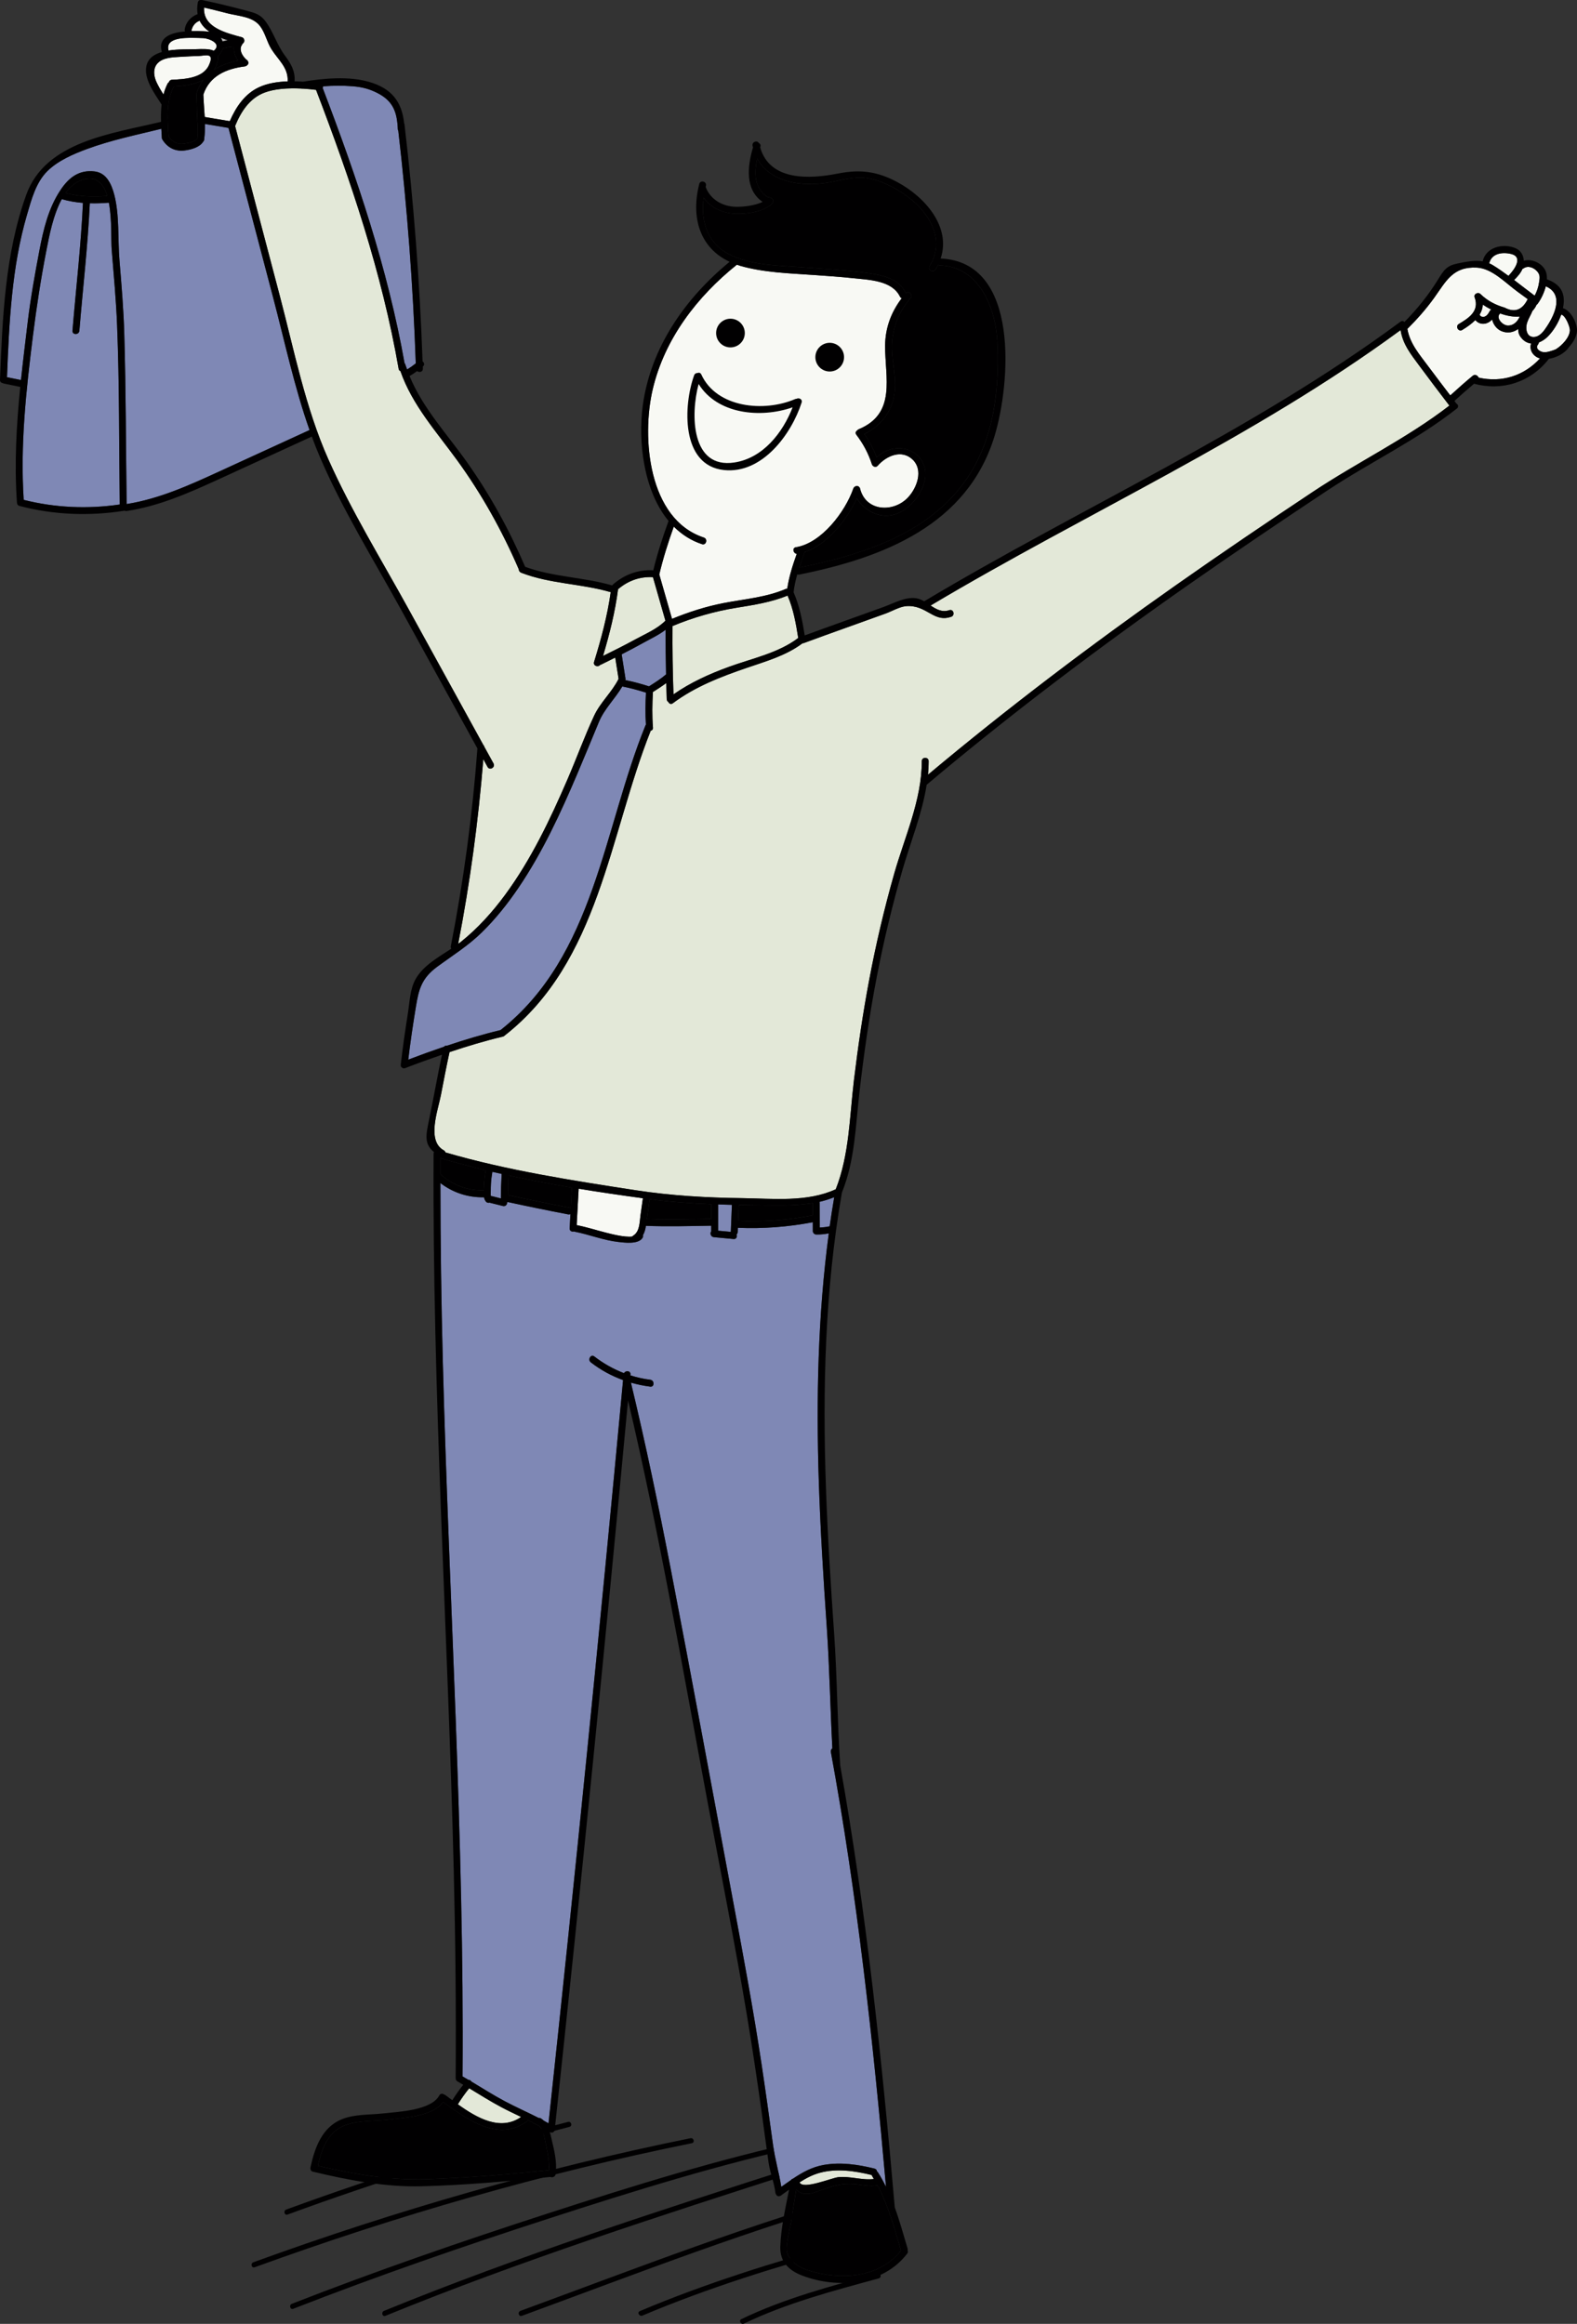
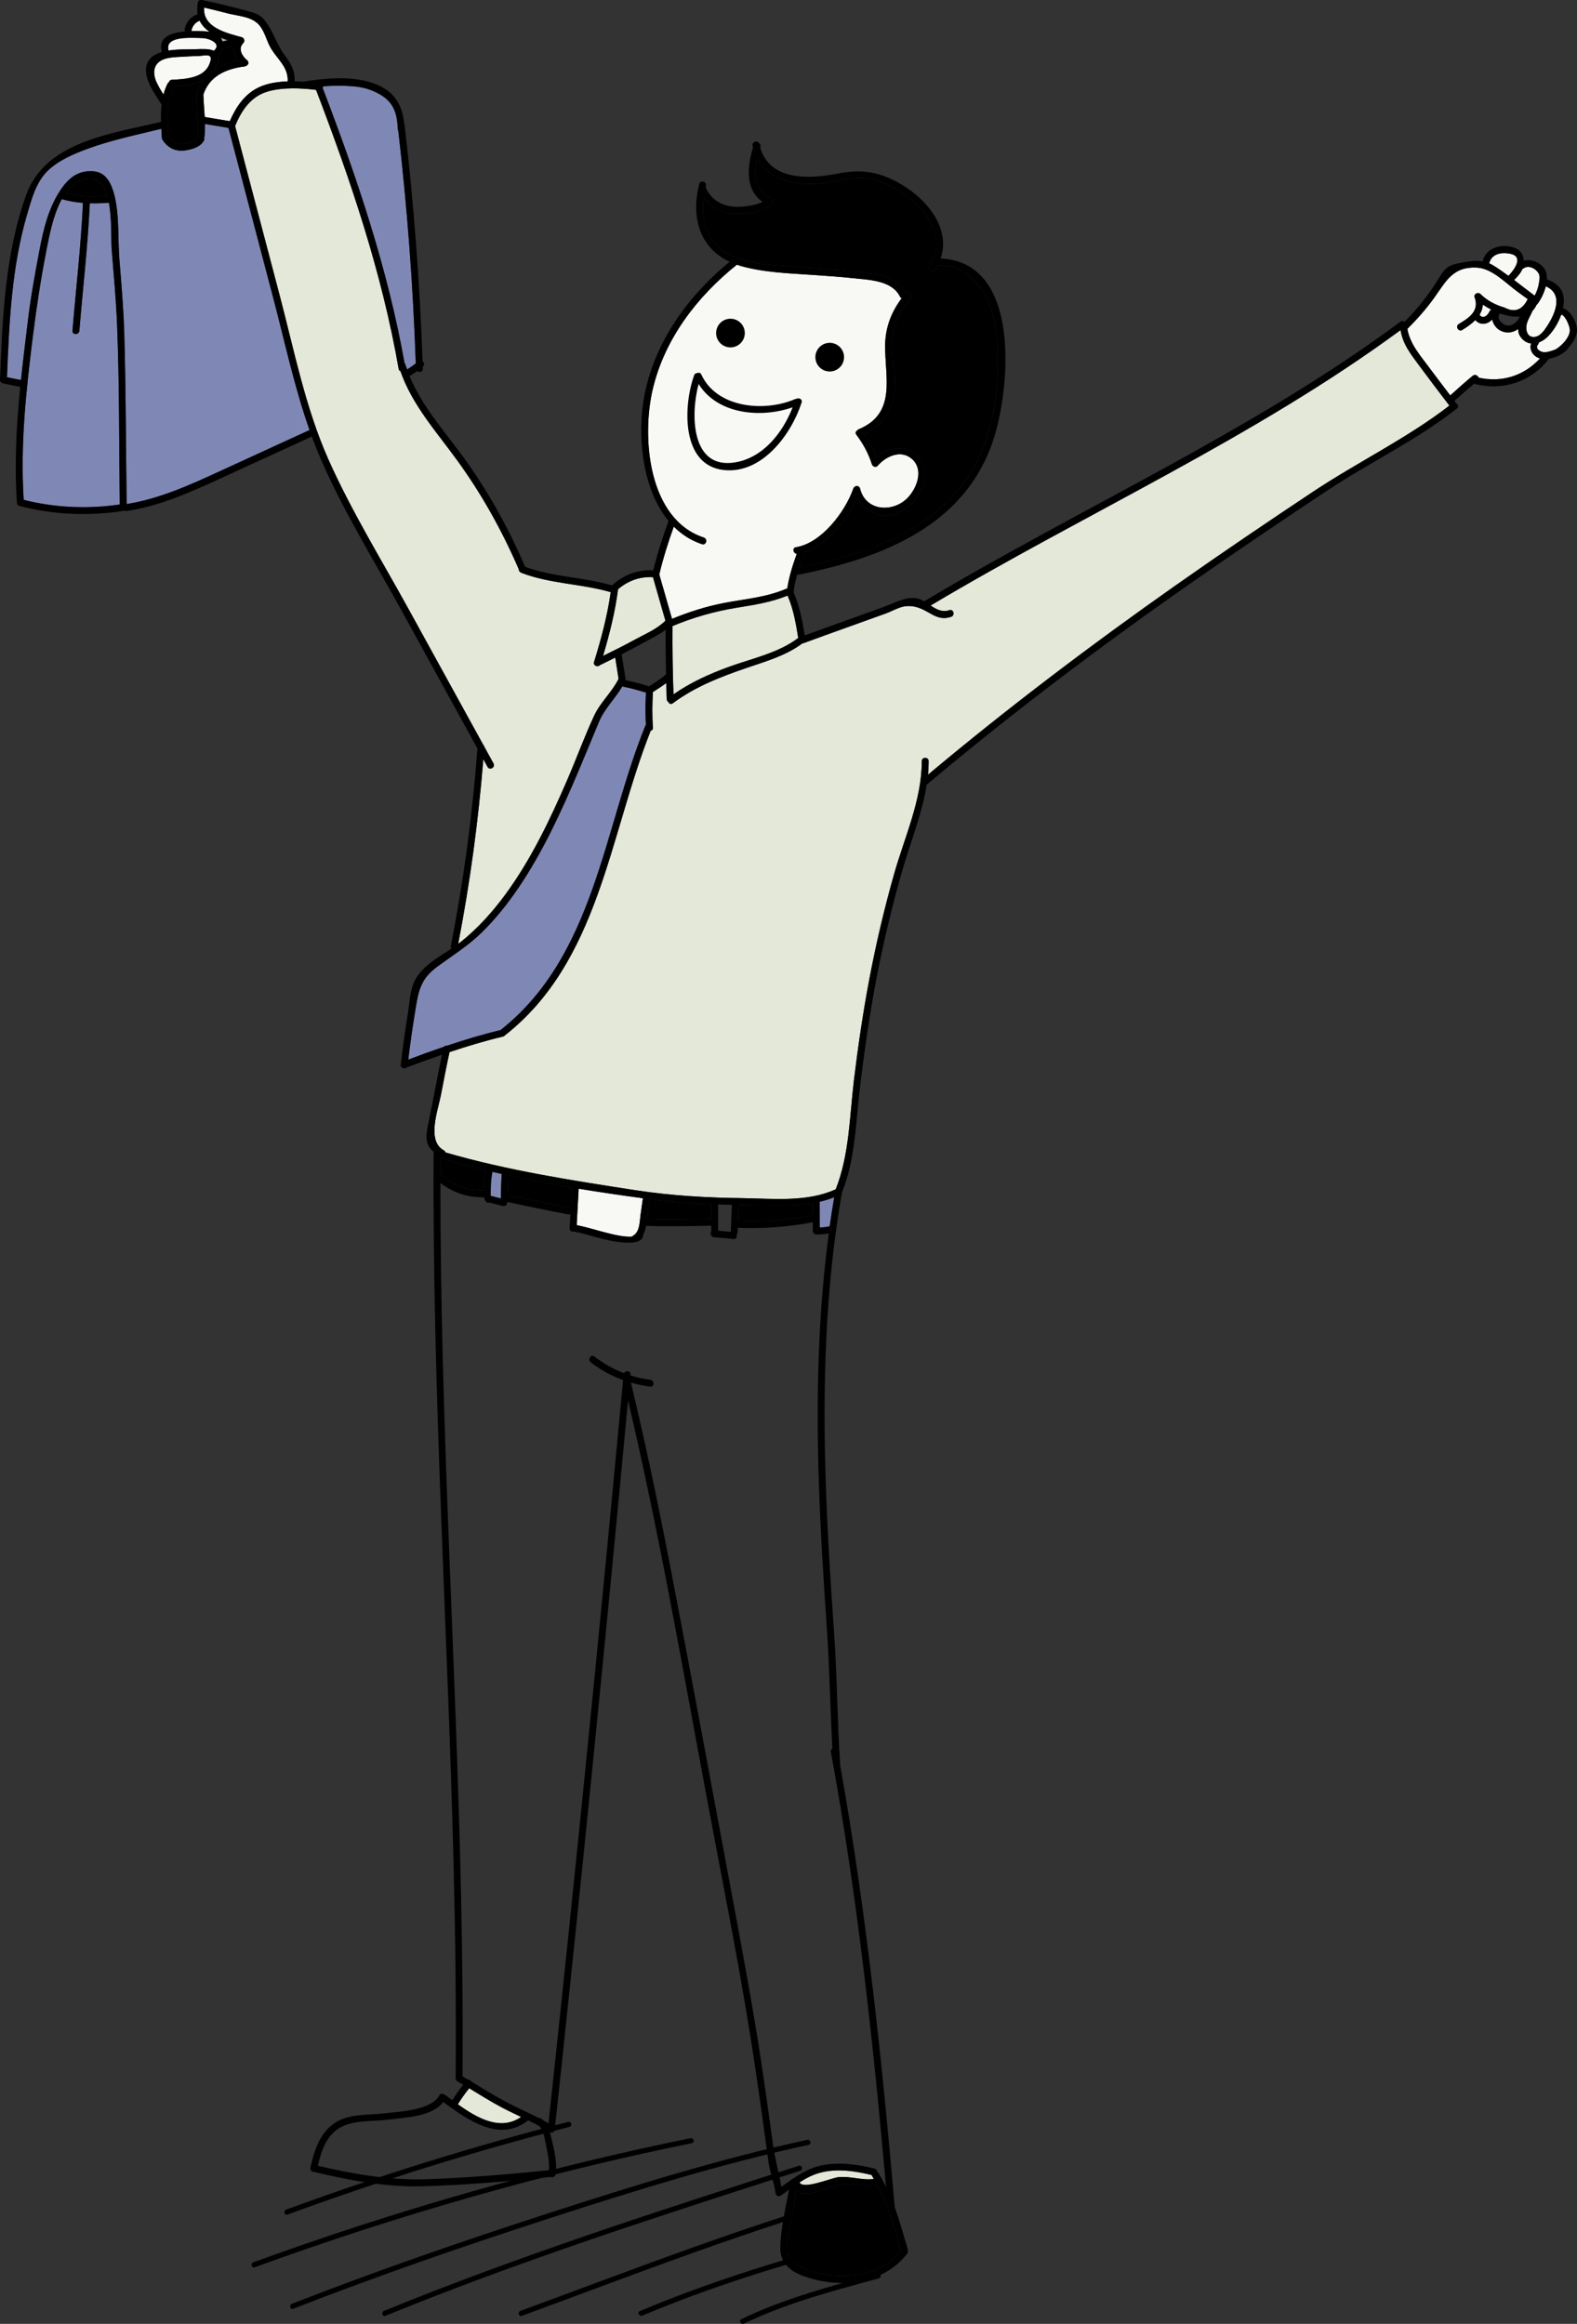
<svg xmlns="http://www.w3.org/2000/svg" version="1.1" x="0px" y="0px" width="202.245px" height="297.933px" viewBox="0 0 202.245 297.933" enable-background="new 0 0 202.245 297.933" xml:space="preserve">
  <rect x="0" y="0" width="202.245" height="297.933" fill="#333333" stroke="none" />
  <g id="background">
</g>
  <g id="character">
    <g>
      <g>
        <path fill="#010001" d="M32.661,290.674c18.244-6.633,37.037-12.056,56.068-15.907c0.418-0.085,0.24-0.723-0.176-0.639     c-19.031,3.853-37.824,9.274-56.068,15.907C32.087,290.18,32.259,290.819,32.661,290.674L32.661,290.674z" />
        <path fill="#010001" d="M37.604,295.998c10.788-4.213,21.751-7.999,32.769-11.569c10.971-3.555,22.049-7.011,33.33-9.45     c0.416-0.091,0.239-0.729-0.177-0.639c-11.281,2.439-22.358,5.896-33.329,9.451c-11.018,3.569-21.98,7.355-32.77,11.568     C37.034,295.513,37.206,296.153,37.604,295.998L37.604,295.998z" />
        <path fill="#010001" d="M49.421,296.903c17.358-7.089,35.367-12.872,53.211-18.606c0.404-0.131,0.231-0.77-0.176-0.639     c-17.844,5.734-35.853,11.518-53.211,18.606C48.855,296.424,49.026,297.064,49.421,296.903L49.421,296.903z" />
        <path fill="#010001" d="M66.921,296.903c14.938-5.485,29.879-11.341,45.238-15.562c0.41-0.112,0.236-0.752-0.176-0.639     c-15.359,4.222-30.301,10.076-45.239,15.562C66.347,296.41,66.519,297.051,66.921,296.903L66.921,296.903z" />
        <path fill="#010001" d="M82.388,296.87c8.379-3.545,17.152-6.256,25.913-8.673c0.41-0.113,0.236-0.752-0.176-0.639     c-8.818,2.434-17.639,5.172-26.071,8.739C81.663,296.464,82,297.034,82.388,296.87L82.388,296.87z" />
        <path fill="#010001" d="M95.411,297.896c5.444-2.629,11.481-4.214,17.296-5.799c0.411-0.112,0.236-0.751-0.176-0.639     c-5.875,1.602-11.952,3.209-17.454,5.865C94.693,297.51,95.029,298.081,95.411,297.896L95.411,297.896z" />
        <path fill="#010001" d="M36.878,283.917c11.858-4.346,23.92-8.099,36.153-11.241c0.413-0.105,0.237-0.744-0.176-0.639     c-12.233,3.143-24.296,6.896-36.154,11.241C36.305,283.424,36.476,284.063,36.878,283.917L36.878,283.917z" />
      </g>
      <g>
        <g>
          <circle fill="#231F20" cx="93.679" cy="42.7" r="1.839" />
          <circle fill="#231F20" cx="106.407" cy="45.79" r="1.839" />
          <path fill="#231F20" d="M102.148,51.125c-0.053,0-0.114,0.01-0.186,0.035c-3.981,1.713-10.065,1.131-12.024-3.151      c-0.106-0.229-0.31-0.265-0.486-0.194c-0.176,0-0.354,0.088-0.433,0.301c-1.377,3.805-1.757,11.574,3.85,12.148      c4.892,0.504,8.635-4.6,9.941-8.662C102.943,51.179,102.458,50.949,102.148,51.125z M94.185,59.293      c-5.553,0.848-5.65-6.137-4.591-10.066c2.384,3.867,7.911,4.441,12.061,2.994C100.374,55.496,97.831,58.736,94.185,59.293z" />
        </g>
        <path fill="#010001" d="M8.409,24.753c0.654-0.919,1.475-1.589,2.535-1.802c1.553-0.317,2.365,0.698,2.807,2.172     C11.977,25.266,10.132,25.203,8.409,24.753z" />
        <path fill="#7F88B5" d="M15.015,41.688c0.309,7.654,0.246,15.336,0.344,22.99c-4.105,0.602-8.299,0.424-12.316-0.591     c-0.459-7.081,0.3-13.985,1.174-21.005c0.469-3.726,1.033-7.398,1.758-11.08c0.344-1.766,0.847-4.459,1.951-6.473     c0.883,0.257,1.791,0.416,2.71,0.486c-0.247,5.474-0.892,10.922-1.343,16.387c-0.043,0.564,0.84,0.564,0.884,0     c0.45-5.447,1.086-10.877,1.342-16.343c0.821,0.026,1.642,0,2.446-0.071c0.406,2.137,0.264,4.795,0.361,6.014     C14.581,35.232,14.891,38.455,15.015,41.688z" />
        <path fill="#010001" d="M25.194,12.145c0.025,0.91,0.062,1.819,0.088,2.72c0.026,0.909,0.177,1.951,0.044,2.853     c-0.185,0.467-1.359,0.644-1.757,0.697c-0.83,0.114-1.492-0.221-1.942-0.928c-0.124-2.119-0.37-4.388,0.627-6.321     c0.009-0.026,0.009-0.044,0.018-0.071c1.263-0.07,2.685-0.238,3.796-0.838c-0.326,0.449-0.608,0.971-0.812,1.571     c-0.018,0.035-0.026,0.062-0.036,0.097c-0.008,0.01-0.008,0.01-0.008,0.018c-0.01,0.027-0.01,0.045-0.01,0.071     c0,0.018-0.008,0.026-0.008,0.044V12.145z" />
        <path fill="#F8F9F4" d="M24.54,3.986c0.106-0.617,0.478-1.111,1.068-1.332c0.274,0.582,0.716,1.041,1.264,1.421     c-0.266-0.036-0.53-0.054-0.787-0.071C25.697,3.986,25.142,3.969,24.54,3.986z" />
        <path fill="#F8F9F4" d="M20.108,10.608c-0.504-1.06-0.574-2.375,0.785-2.966c0.787-0.336,1.811-0.318,2.649-0.381     c0.618-0.043,1.245-0.061,1.862-0.078c0.937-0.027,2.154-0.521,1.396,1.165c-0.769,1.704-3.179,1.801-4.75,1.88     c-0.221,0.01-0.353,0.15-0.397,0.318c-0.062,0.035-0.123,0.088-0.158,0.168c-0.238,0.459-0.406,0.936-0.53,1.412     C20.655,11.633,20.355,11.129,20.108,10.608z" />
        <path fill="#F8F9F4" d="M21.618,6.477c-0.477-1.668,2.128-1.625,3.107-1.625c0.451,0.01,0.91,0.01,1.359,0.035     c0.742,0.045,2.438,0.716,1.334,1.625c-0.564-0.273-1.466-0.229-2.322-0.203C24.231,6.344,22.863,6.282,21.618,6.477z" />
        <path fill="#B2B1B1" d="M28.531,5.32c-0.018-0.07-0.035-0.142-0.071-0.203c-0.043-0.105-0.096-0.194-0.149-0.283     c0.292,0.124,0.592,0.23,0.909,0.336C28.981,5.205,28.761,5.258,28.531,5.32z" />
        <path fill="#010001" d="M27.94,7.209c0.299-0.273,0.512-0.609,0.608-0.979c0.485-0.159,0.972-0.238,1.466-0.247     c-0.08,0.609,0.141,1.254,0.521,1.792c-1.148,0.212-2.199,0.583-3.091,1.183c0.106-0.176,0.212-0.353,0.3-0.564     C27.931,7.881,27.983,7.501,27.94,7.209z" />
        <path fill="#F8F9F4" d="M26.174,0.967c1.033,0.238,2.058,0.504,3.081,0.76c1.413,0.361,3.179,0.397,4.098,1.625     c0.662,0.865,0.873,2.021,1.457,2.948c0.865,1.378,2.18,2.357,2.083,4.132c-1.315,0.045-2.596,0.248-3.673,0.751     c-1.828,0.848-2.949,2.524-3.734,4.317c-0.027,0-0.045,0.018-0.071,0.026c-1.05-0.186-2.11-0.335-3.161-0.53     c-0.053-0.971-0.141-1.941-0.176-2.869c0.795-2.41,2.957-3.319,5.324-3.611c0.088-0.018,0.149-0.043,0.211-0.088     c0.203-0.115,0.318-0.361,0.186-0.564c-0.035-0.098-0.097-0.178-0.203-0.213c-0.45-0.414-0.909-1.111-0.662-1.73     c0.053-0.053,0.08-0.114,0.098-0.193c0.053-0.071,0.097-0.15,0.176-0.213c0.248-0.229,0.115-0.662-0.193-0.741     C28.92,4.207,26.007,3.492,26.174,0.967z" />
        <path fill="#7F88B5" d="M35.03,38.164c1.482,5.625,2.719,11.461,4.67,16.979c-0.018,0.009-0.026,0.009-0.045,0.009     c-3.813,1.749-7.619,3.497-11.434,5.245c-3.875,1.783-7.742,3.549-11.98,4.229c-0.098-7.24-0.098-14.497-0.301-21.729     c-0.088-3.17-0.353-6.33-0.617-9.482c-0.23-2.719,0.018-5.836-0.672-8.476c-0.361-1.351-0.997-2.772-2.498-2.958     c-2.057-0.247-3.363,0.821-4.424,2.428c-1.527,2.313-2.162,5.016-2.675,7.699c-0.573,3.011-1.112,6.004-1.483,9.041     c-0.309,2.534-0.617,5.059-0.883,7.576c-0.601-0.124-1.191-0.248-1.793-0.363c0.283-6.992,0.592-14.072,2.57-20.836     c0.574-1.951,1.139-4.158,2.64-5.615c1.359-1.324,3.293-2.154,5.032-2.799c3.09-1.139,6.357-1.818,9.553-2.596     c0.019,0.379,0.036,0.75,0.062,1.13c0,0,0,0,0,0.009c0,0.07,0.009,0.141,0.062,0.212c0.627,1.06,1.66,1.589,2.878,1.421     c0.777-0.097,1.898-0.379,2.357-1.111c0.062-0.054,0.106-0.124,0.124-0.23c0.026-0.07,0.036-0.141,0.026-0.203     c0.08-0.6,0.098-1.218,0.088-1.845c1.008,0.177,2.014,0.317,3.012,0.503C31.216,23.649,33.122,30.906,35.03,38.164z" />
        <path fill="#7F88B5" d="M51.884,46.552c-2.162-12.122-6.109-23.794-10.497-35.263c0.035-0.071,0.053-0.15,0.053-0.221     c1.263-0.098,2.543-0.106,3.788-0.01c1.183,0.098,2.102,0.327,3.152,0.857c2.074,1.041,2.542,2.498,2.639,4.652     c0,0.08,0.027,0.15,0.062,0.212c1.148,9.906,1.898,19.848,2.242,29.808c-0.354,0.282-0.724,0.547-1.112,0.776     c-0.07-0.212-0.167-0.424-0.229-0.636C51.955,46.658,51.92,46.596,51.884,46.552z" />
        <path fill="#010001" d="M62.064,152.21c0,0.124-0.009,0.265-0.018,0.406c-2.093,0.035-4.009-0.671-5.562-2.083v-2.129     c0.053,0.062,0.114,0.115,0.212,0.142c1.836,0.538,3.708,1.024,5.598,1.475C62.171,150.744,62.082,151.478,62.064,152.21z" />
        <path fill="#7F88B5" d="M62.974,153.322c-0.018,0-0.026,0.009-0.035,0c-0.018-0.212,0-0.6,0-0.662c0-0.3,0.009-0.6,0.026-0.9     c0.026-0.512,0.097-1.023,0.177-1.527c0.397,0.098,0.795,0.177,1.191,0.265c-0.062,1.051-0.088,2.093-0.097,3.144     C63.812,153.534,63.389,153.429,62.974,153.322z" />
        <path fill="#E3E8D8" d="M58.718,269.779c0.441-0.716,0.928-1.404,1.457-2.049c1.369,0.821,2.72,1.678,4.133,2.428     c0.83,0.441,1.677,0.839,2.524,1.245C64.165,273.258,61.173,271.536,58.718,269.779z" />
-         <path fill="#010001" d="M70.09,275.359c0.221,0.962,0.371,1.897,0.317,2.869c-5.191,0.538-10.4,0.971-15.618,1.156     c-4.724,0.168-9.429-0.645-14.021-1.722c0.424-1.836,1.051-3.823,2.754-4.838c1.793-1.077,4.354-0.821,6.357-1.086     c2.102-0.274,5.554-0.371,6.967-2.252c3.116,2.287,7.24,5.263,10.877,2.349c0.486,0.238,0.972,0.485,1.457,0.742     C69.799,273.249,69.913,274.582,70.09,275.359z" />
        <path fill="#010001" d="M73.109,154.841c-2.666-0.503-5.323-1.05-7.981-1.633c0.018-0.839,0.035-1.678,0.08-2.517     c2.692,0.583,5.412,1.104,8.131,1.562c-0.053,0.874-0.097,1.749-0.141,2.623C73.163,154.868,73.146,154.85,73.109,154.841z" />
        <path fill="#E3E8D8" d="M33.908,11.88c1.315-0.513,3.081-0.608,4.724-0.53c0.062,0.018,0.133,0.027,0.203,0.018     c0.6,0.027,1.174,0.089,1.695,0.15c4.459,11.637,8.458,23.469,10.595,35.768c0.026,0.158,0.114,0.247,0.229,0.291     c1.51,4.344,4.6,7.752,7.275,11.434c3.16,4.354,5.774,9.05,7.902,13.977c0,0.15,0.07,0.291,0.203,0.38     c0.008,0.009,0.026,0.009,0.035,0.018c0.018,0.009,0.035,0.026,0.053,0.035s0.026,0.009,0.044,0.018     c0.009,0,0.009,0.009,0.019,0.009c3.699,1.422,7.654,1.369,11.434,2.473c-0.434,3.063-1.219,5.986-2.137,8.953     c-0.15,0.484,0.529,0.723,0.785,0.361c0.035-0.009,0.08-0.009,0.115-0.026c0.609-0.3,1.219-0.601,1.818-0.909     c0.142,0.909,0.291,1.827,0.433,2.736c-0.865,1.723-2.339,3.002-3.134,4.715c-1.245,2.676-2.261,5.482-3.436,8.193     c-2.215,5.13-4.652,10.242-7.973,14.763c-1.642,2.233-3.514,4.309-5.686,6.048c-0.105,0.088-0.229,0.168-0.344,0.256     c1.518-7.831,2.586-15.725,3.223-23.671c0.186,0.327,0.361,0.653,0.547,0.989c0.273,0.494,1.033,0.053,0.76-0.45     c-0.397-0.716-0.795-1.439-1.184-2.155c-0.018-0.096-0.062-0.167-0.123-0.221c-3.197-5.809-6.393-11.609-9.589-17.42     c-3.479-6.32-7.337-12.572-10.277-19.176c-2.958-6.641-4.388-13.977-6.233-20.979c-1.916-7.258-3.822-14.515-5.738-21.772     c0.008-0.009,0.008-0.009,0.008-0.009C30.897,14.334,32.001,12.604,33.908,11.88z" />
        <path fill="#F8F9F4" d="M77.657,158.02c-1.236-0.317-2.446-0.706-3.7-0.953c0.089-1.554,0.168-3.117,0.257-4.671     c2.754,0.459,5.509,0.856,8.236,1.228c-0.105,0.724-0.211,1.457-0.309,2.181c-0.123,0.874-0.079,2.066-0.918,2.596     c-0.053,0.035-0.098,0.079-0.133,0.124C80.093,158.673,78.159,158.144,77.657,158.02z" />
        <path fill="#7F88B5" d="M82.839,88.799c-0.07,1.369-0.088,2.738,0,4.105c-0.018,0.027-0.043,0.045-0.053,0.08     c-5.421,13.314-6.524,29.561-18.594,39.078c-2.322,0.556-4.617,1.244-6.878,2.004c-0.142-0.018-0.282,0.018-0.38,0.133     c-1.536,0.521-3.063,1.076-4.573,1.65c0.265-2.251,0.601-4.494,0.972-6.728c0.37-2.286,0.723-3.69,2.736-5.183     c1.978-1.448,3.965-2.676,5.73-4.406c1.757-1.721,3.302-3.664,4.68-5.694c3.099-4.565,5.42-9.606,7.574-14.665     c0.937-2.199,1.837-4.415,2.756-6.622c0.706-1.677,2.065-2.967,3.002-4.547c0.008,0,0.008,0,0.018,0.009     C80.853,88.217,81.851,88.481,82.839,88.799z" />
        <path fill="#E3E8D8" d="M77.339,84.094c0.838-2.816,1.545-5.615,1.925-8.556c1.289-1.095,2.799-1.634,4.476-1.545     c0.53,1.862,1.061,3.717,1.599,5.579c-1.032,1.051-2.561,1.695-3.832,2.385C80.129,82.707,78.733,83.414,77.339,84.094z" />
-         <path fill="#7F88B5" d="M83.237,87.996c-0.998-0.326-2.005-0.592-3.029-0.804v-0.089c0.01-0.035,0.018-0.07,0.01-0.105     c-0.168-1.041-0.327-2.074-0.495-3.107c0.954-0.486,1.89-0.98,2.825-1.501s1.961-0.989,2.816-1.651     c-0.009,1.907,0.018,3.814,0.053,5.721C84.737,87.043,83.987,87.51,83.237,87.996z" />
        <path fill="#010001" d="M82.963,156.28c0.124-0.848,0.238-1.695,0.353-2.543c0.062,0.009,0.115,0.018,0.168,0.026     c2.57,0.336,5.148,0.513,7.727,0.618v1.881C88.464,156.307,85.709,156.378,82.963,156.28z" />
-         <path fill="#7F88B5" d="M93.866,154.462c-0.053,1.156-0.097,2.312-0.141,3.47c-0.547-0.053-1.086-0.098-1.633-0.15v-3.373     C92.684,154.427,93.275,154.453,93.866,154.462z" />
        <path fill="#E3E8D8" d="M101.001,76.359c0.741,1.686,1.086,3.629,1.368,5.43c-2.561,1.951-5.959,2.631-8.927,3.717     c-2.498,0.91-4.891,1.996-7.071,3.514c-0.106-2.913-0.15-5.836-0.124-8.758c2.658-1.104,5.387-1.89,8.238-2.349     C96.719,77.551,98.908,77.216,101.001,76.359z" />
        <path fill="#010001" d="M94.661,156.536c0.027-0.688,0.053-1.377,0.089-2.057c0.697,0.009,1.395,0.026,2.093,0.026     c2.48,0.018,4.979,0.133,7.39-0.265c0,0.521,0,1.041,0.009,1.562C101.062,156.431,97.884,156.66,94.661,156.536z" />
        <path fill="#7F88B5" d="M105.124,157.375c0-1.06-0.009-2.11-0.009-3.169c0-0.045-0.009-0.08-0.026-0.124     c0.645-0.142,1.271-0.354,1.898-0.592c-0.212,1.245-0.415,2.49-0.583,3.744c-0.026,0-0.044-0.01-0.07,0     C105.928,157.322,105.53,157.357,105.124,157.375z" />
        <path fill="#E3E8D8" d="M111.79,278.847c0.009,0.035,0.009,0.062,0.035,0.097c0.089,0.133,0.159,0.273,0.247,0.415     c-1.456,0.194-3.063-0.389-4.547-0.238c-0.865,0.088-4.582,1.66-4.979,0.671c0-0.009,0-0.009,0-0.009     c0.804-0.512,1.643-0.962,2.587-1.219C107.313,277.973,109.627,278.325,111.79,278.847z" />
-         <path fill="#7F88B5" d="M101.46,279.482c-0.424,0.282-0.839,0.582-1.263,0.883c-0.291-1.819-0.821-3.611-1.068-5.448     c-0.468-3.417-0.944-6.842-1.457-10.259c-1.032-6.843-2.295-13.65-3.566-20.448c-2.702-14.427-5.342-28.854-8.123-43.263     c-1.536-7.929-3.179-15.831-5.067-23.688c0.803,0.229,1.624,0.406,2.48,0.512c0.564,0.07,0.557-0.812,0-0.883     c-0.883-0.106-1.73-0.3-2.552-0.557c0.009-0.035,0.009-0.07,0.009-0.114c0.053-0.494-0.627-0.548-0.83-0.168     c-1.351-0.521-2.622-1.236-3.805-2.146c-0.451-0.345-0.893,0.424-0.441,0.76c1.271,0.988,2.657,1.739,4.132,2.269     c-2.967,31.785-6.154,63.552-9.562,95.293c-0.213-0.124-0.416-0.247-0.627-0.362c-0.098-0.088-0.203-0.177-0.327-0.256     c-0.097-0.07-0.203-0.079-0.292-0.07c-1.438-0.733-2.913-1.378-4.344-2.137c-1.475-0.786-2.869-1.678-4.299-2.534     c-0.089-0.142-0.23-0.229-0.389-0.221c-0.248-0.15-0.504-0.3-0.751-0.441c0.238-30.61-1.739-61.168-2.534-91.752     c-0.193-7.594-0.3-15.187-0.3-22.771c1.606,1.227,3.532,1.862,5.589,1.818c0.044,0.221,0.123,0.424,0.273,0.583     c0.106,0.114,0.273,0.15,0.424,0.114c0.009,0,0.009-0.009,0.018-0.009c0.574,0.142,1.139,0.292,1.713,0.433     c0.318,0.071,0.521-0.167,0.539-0.414c0.018-0.036,0.035-0.071,0.044-0.106c2.587,0.565,5.183,1.095,7.787,1.589     c0.106,0.027,0.203,0,0.282-0.035c-0.035,0.609-0.07,1.219-0.097,1.828c-0.018,0.344,0.3,0.477,0.556,0.397     c0.027,0.009,0.035,0.018,0.062,0.026c1.898,0.37,3.717,1.112,5.65,1.324c0.777,0.088,2.534,0.326,3.072-0.521     c0.08-0.123,0.089-0.238,0.053-0.344c0.186-0.31,0.301-0.671,0.363-1.077c0.008-0.044,0.018-0.08,0.018-0.124     c2.799,0.106,5.588,0.026,8.379-0.018v0.716c-0.186,0.238-0.071,0.715,0.335,0.75c0.848,0.079,1.694,0.159,2.534,0.238     c0.371,0.035,0.494-0.317,0.389-0.592c0.079-0.07,0.132-0.167,0.141-0.3c0-0.186,0.009-0.362,0.018-0.548     c3.24,0.133,6.428-0.105,9.615-0.715v1.139c0,0.238,0.203,0.433,0.441,0.441c0.547,0.009,1.077-0.044,1.606-0.149     c-1.403,10.542-1.624,21.189-1.28,31.82c0.203,6.224,0.592,12.448,1.024,18.673c0.354,5.174,0.441,10.357,0.716,15.53     c-0.142,0.098-0.229,0.257-0.194,0.46c3.381,18.399,5.421,37.117,7.072,55.756c-0.31-0.645-0.653-1.263-1.042-1.863     c-0.036-0.062-0.071-0.097-0.115-0.123c-0.018-0.159-0.114-0.301-0.309-0.354c-2.146-0.53-4.345-0.856-6.543-0.468     c-1.483,0.265-2.728,0.962-3.929,1.766C101.593,279.341,101.513,279.385,101.46,279.482z" />
        <path fill="#010001" d="M113.936,283.358c0.618,1.695,1.104,3.443,1.606,5.165c-2.771,3.566-7.805,3.831-11.849,2.561     c-1.121-0.354-2.137-0.963-2.684-2.066c-0.406-0.812,0.273-3.072,0.424-4.044c0.229-1.421,0.441-2.852,0.68-4.273     c0.592,0.653,1.483,0.689,2.473,0.336c1.818-0.636,2.992-1.157,4.971-1.016c0.997,0.07,1.995,0.354,2.992,0.159     c0.539,1.007,0.98,2.065,1.378,3.152C113.927,283.341,113.936,283.35,113.936,283.358z" />
        <path fill="#F8F9F4" d="M83.704,49.934c1.52-6.489,5.678-11.893,10.799-15.998c0.15,0.044,0.291,0.105,0.441,0.15     c3.028,0.865,6.321,0.953,9.447,1.174c1.686,0.115,3.372,0.229,5.059,0.406c2.004,0.221,4.953,0.273,5.969,2.365     c0.053,0.115,0.133,0.178,0.221,0.203c-1.342,1.767-2.11,3.797-2.128,6.058c-0.026,4.114,1.492,8.714-3.391,10.745     c-0.079,0.026-0.132,0.088-0.186,0.141c-0.186,0.115-0.282,0.336-0.114,0.557c0.892,1.174,1.536,2.375,1.995,3.787     c0.098,0.301,0.512,0.459,0.742,0.195c1.139-1.307,3.125-2.154,4.529-0.751c1.324,1.324,0.529,3.55-0.618,4.785     c-1.811,1.97-5.377,1.89-6.154-1.06c-0.009-0.088-0.044-0.158-0.097-0.211c-0.115-0.178-0.327-0.203-0.513-0.133     c-0.018,0.008-0.035,0.018-0.062,0.035c-0.018,0.009-0.044,0.026-0.062,0.044c-0.026,0.018-0.045,0.035-0.062,0.062     c-0.018,0.027-0.035,0.045-0.044,0.08c-0.018,0.018-0.026,0.026-0.035,0.053c-1.033,2.984-4.088,7.02-7.372,7.54     c-0.513,0.079-0.345,0.794,0.114,0.848c-0.521,1.448-0.997,2.923-1.218,4.45c-0.045,0-0.089,0.008-0.142,0.025     c-2.569,1.113-5.333,1.308-8.052,1.837c-2.27,0.442-4.45,1.147-6.587,2.022c-0.538-1.898-1.086-3.797-1.634-5.695     c0.494-2.092,1.139-4.114,1.863-6.137c0.998,0.998,2.189,1.784,3.62,2.252c0.538,0.177,0.769-0.671,0.229-0.848     C83.112,66.567,82.266,56.061,83.704,49.934z" />
        <path fill="#010001" d="M90.238,25.344c0.724,1.025,1.819,1.695,3.134,1.943c1.59,0.309,4.468,0.026,5.651-1.191     c0.149-0.15,0.185-0.469,0-0.619c-0.026-0.026-0.062-0.044-0.089-0.07c-0.123-0.088-0.265-0.133-0.406-0.105     c-1.818-1.078-1.827-3.108-1.421-4.98c1.642,3.055,5.694,3.646,9.041,3.091c1.774-0.292,3.452-0.866,5.253-0.548     c1.572,0.291,3.1,1.077,4.433,1.942c3.063,2.005,5.606,5.712,3.391,9.298c-0.301,0.484,0.459,0.936,0.759,0.449     c0.124-0.203,0.221-0.406,0.318-0.6c0.062,0.035,0.132,0.062,0.211,0.062c5.104,0.159,7.179,5.491,7.399,9.827     c0.229,4.759-0.194,9.941-2.146,14.329c-4.176,9.43-13.897,12.696-23.256,14.595c0.212-0.671,0.45-1.333,0.68-1.978     c2.878-0.954,5.43-4.124,6.684-6.904c0.76,1.271,2.216,2.198,3.69,2.233c1.969,0.045,3.682-1.536,4.538-3.178     c2.243-4.309-2.498-7.17-5.677-4.326c-0.406-1.061-0.927-2.031-1.58-2.959c2.083-1.032,3.531-2.824,3.857-5.209     c0.274-1.924-0.273-3.822-0.309-5.748c-0.035-2.454,0.769-4.617,2.384-6.471c0.362-0.416-0.221-1.016-0.601-0.645     c-0.865-1.775-2.692-2.234-4.512-2.517c-2.966-0.45-5.977-0.583-8.97-0.812c-2.984-0.221-6.507-0.247-9.235-1.677     C90.601,31.084,89.867,28.231,90.238,25.344z" />
        <path fill="#E3E8D8" d="M181.999,46.861c1.28,1.721,2.569,3.434,3.876,5.139c-5.421,4.193-11.778,7.248-17.49,11.045     c-5.915,3.929-11.796,7.91-17.605,11.998c-10.904,7.674-21.543,15.717-31.767,24.281c0.053-0.574,0.088-1.157,0.088-1.74     c-0.009-0.564-0.892-0.564-0.883,0c0.009,4.963-2.216,9.757-3.55,14.463c-1.28,4.502-2.349,9.066-3.214,13.676     c-0.794,4.229-1.421,8.494-1.942,12.768c-0.556,4.679-0.582,9.544-2.33,13.976c-3.664,1.695-8.062,1.192-11.999,1.14     c-4.574-0.054-9.121-0.318-13.641-1.007c-8.141-1.253-16.502-2.543-24.422-4.856c-0.018-0.105-0.088-0.203-0.212-0.273     c-2.216-1.209-0.741-5.111-0.362-7.072c0.354-1.845,0.707-3.682,1.104-5.51c2.261-0.758,4.547-1.447,6.861-1.994     c0.088-0.027,0.149-0.071,0.202-0.124c12.157-9.501,13.403-25.685,18.735-39.077c0.177-0.045,0.31-0.178,0.291-0.406     c-0.123-1.52-0.088-3.037-0.008-4.564c0.582-0.371,1.165-0.742,1.721-1.157c0.018,0.688,0.027,1.386,0.054,2.075     c0.009,0.167,0.097,0.282,0.203,0.353c0.097,0.212,0.335,0.354,0.583,0.168c2.86-2.137,6.136-3.391,9.482-4.538     c2.489-0.856,5.023-1.562,7.143-3.152c0.053,0,0.097,0,0.149-0.018c3.497-1.298,7.02-2.525,10.524-3.797     c0.786-0.291,1.784-0.873,2.613-0.944c1.29-0.106,2.146,0.397,3.179,0.979c0.883,0.504,1.607,0.725,2.596,0.389     c0.539-0.186,0.31-1.033-0.229-0.855c-0.936,0.317-1.678-0.106-2.401-0.592c20.007-11.92,41.444-21.481,60.276-35.316     C179.897,44.142,180.931,45.413,181.999,46.861z" />
        <path fill="#F8F9F4" d="M189.769,40.31c0.229-0.38,0.371-0.794,0.397-1.253c0.327,0.221,0.697,0.441,1.086,0.635     c-0.079,0.035-0.149,0.089-0.194,0.186c-0.141,0.273-0.344,0.601-0.653,0.715c-0.203,0.071-0.591,0.027-0.627-0.256     C189.777,40.328,189.777,40.318,189.769,40.31z" />
        <path fill="#F8F9F4" d="M191.411,33.971c-0.142-0.08-0.282-0.15-0.424-0.212c0.3-1.254,1.616-1.475,2.772-1.21     c1.669,0.389,0.433,2.057-0.31,2.816C192.779,34.871,192.108,34.395,191.411,33.971z" />
-         <path fill="#F8F9F4" d="M192.392,40.186c0.848,0.31,1.73,0.469,2.507,0.398c-0.273,0.652-0.821,1.2-1.58,1.147     C192.665,41.678,191.773,40.716,192.392,40.186z" />
        <path fill="#F8F9F4" d="M197.494,45.951c-2.048,2.234-4.9,3.135-7.875,2.464c-0.08-0.274-0.46-0.478-0.751-0.238     c-0.979,0.812-1.934,1.659-2.878,2.517c-0.937-1.228-1.872-2.455-2.799-3.699c-1.121-1.52-2.375-2.924-2.702-4.83     c1.245-1.236,2.41-2.552,3.435-3.982c1.536-2.137,2.401-4.035,5.492-3.875c1.925,0.105,3.655,1.959,5.165,3.062     c0.45,0.327,0.892,0.654,1.342,0.98c-0.688,1.404-1.678,1.766-2.958,1.086c-1.2-0.344-2.207-0.874-3.107-1.748     c-0.301-0.282-0.9,0-0.742,0.433c0.68,1.827-0.892,2.729-2.03,3.417c-0.485,0.301-0.044,1.06,0.441,0.768     c0.609-0.37,1.21-0.794,1.678-1.271c0.238,0.283,0.564,0.469,0.971,0.478c0.468,0.009,0.874-0.222,1.184-0.548     c0.141,0.627,0.582,1.228,1.183,1.483c0.795,0.336,1.554,0.168,2.163-0.273c-0.009,0.353,0.062,0.697,0.31,1.032     c0.38,0.521,0.848,0.777,1.342,0.83C196.082,44.848,196.603,45.705,197.494,45.951z" />
        <path fill="#F8F9F4" d="M194.175,35.896c0.433-0.415,0.848-0.884,1.077-1.422c0.044-0.018,0.088-0.026,0.132-0.062     c0.592-0.415,1.334-0.105,1.775,0.406c0.389,0.45,0.3,0.855,0.221,1.377c-0.089,0.618-0.274,1.184-0.565,1.713     C195.932,37.255,195.066,36.566,194.175,35.896z" />
        <path fill="#F8F9F4" d="M197.194,38.95c0.415-0.556,0.839-1.396,1.051-2.243c2.233,0.972,1.298,3.391,0.141,5.139     c-0.335,0.513-0.812,1.21-1.465,1.334c-1.131,0.211-1.343-1.007-1.06-1.846c0.167-0.504,0.477-0.971,0.671-1.475     c0.212-0.212,0.389-0.468,0.529-0.785C197.105,39.039,197.159,39.003,197.194,38.95z" />
        <path fill="#F8F9F4" d="M201.335,42.332c-0.018,0.909-0.988,1.924-1.722,2.393c-0.018,0.009-0.026,0.026-0.035,0.035     c-0.273,0.123-0.574,0.212-0.83,0.291c-0.3,0.08-0.601,0.142-0.909,0.08c-0.397-0.08-0.998-0.486-0.583-0.98     c0.062-0.08,0.089-0.168,0.098-0.247c0.405-0.159,0.803-0.406,1.139-0.751c0.724-0.724,1.359-1.748,1.73-2.816     C200.761,40.406,201.344,41.898,201.335,42.332z" />
        <g>
          <path fill="#010001" d="M0.345,49.113c0.043,0.027,0.092,0.051,0.154,0.062c0.701,0.132,1.396,0.29,2.098,0.429      c-0.492,4.918-0.771,9.833-0.425,14.833c0.001,0.018,0.01,0.03,0.013,0.047c0.008,0.166,0.102,0.324,0.312,0.379      c4.378,1.153,8.955,1.326,13.421,0.621c0.017-0.004,0.025-0.012,0.04-0.016c0.079,0.039,0.169,0.064,0.274,0.049      c4.132-0.62,7.904-2.282,11.676-4.007c4.028-1.843,8.053-3.694,12.08-5.541c0.324,0.882,0.668,1.757,1.037,2.62      c2.896,6.76,6.861,13.123,10.402,19.559c3.266,5.936,6.533,11.871,9.799,17.807c-0.632,8.518-1.769,16.977-3.412,25.358      c-0.023,0.124,0.005,0.229,0.058,0.317c-1.681,1.109-3.568,2.143-4.562,3.874c-0.734,1.282-0.773,2.99-1,4.415      c-0.347,2.193-0.67,4.391-0.918,6.598c-0.021,0.18,0.059,0.295,0.174,0.359c0.093,0.086,0.223,0.129,0.385,0.066      c1.562-0.602,3.142-1.175,4.729-1.723c-0.581,2.748-1.072,5.514-1.637,8.266c-0.402,1.955-0.711,3.145,0.615,4.217      c-0.031,0.058-0.053,0.124-0.053,0.205c-0.168,30.694,1.842,61.335,2.588,92.01c0.214,8.845,0.314,17.692,0.242,26.539      c-0.001,0.02,0.008,0.032,0.009,0.05c0.002,0.036,0.009,0.07,0.021,0.104c0.008,0.021,0.016,0.039,0.025,0.058      c0.016,0.028,0.035,0.054,0.059,0.079c0.018,0.019,0.036,0.034,0.057,0.049c0.018,0.014,0.027,0.03,0.048,0.042      c0.255,0.143,0.505,0.293,0.757,0.44c-0.506,0.633-0.977,1.291-1.402,1.981c-0.306-0.226-0.603-0.447-0.885-0.654      c-0.053-0.039-0.104-0.06-0.156-0.071c-0.192-0.149-0.485-0.166-0.632,0.111c-1.032,1.947-5.35,2.096-7.218,2.307      c-1.729,0.195-3.634,0.077-5.275,0.742c-2.566,1.038-3.483,3.678-4.027,6.181c-0.012,0.052-0.007,0.098-0.003,0.143      c-0.003,0.176,0.087,0.347,0.312,0.4c4.52,1.079,9.231,1.988,13.893,1.873c5.527-0.137,11.061-0.622,16.556-1.198      c0.247,0.116,0.644-0.006,0.69-0.373c0.196-1.539-0.177-2.995-0.527-4.486c-0.072-0.31-0.141-0.611-0.223-0.902      c0.006,0.004,0.012,0.007,0.018,0.011c0.384,0.238,0.734-0.192,0.625-0.53c0.004-0.017,0.012-0.028,0.014-0.046      c3.344-31.052,6.465-62.128,9.374-93.224c4.024,17.051,6.991,34.349,10.215,51.562c1.696,9.06,3.499,18.105,5.02,27.196      c0.689,4.128,1.307,8.268,1.889,12.412c0.306,2.179,0.582,4.362,0.898,6.539c0.19,1.312,0.721,2.562,0.877,3.87      c0.01,0.079,0.038,0.145,0.076,0.201c0.096,0.201,0.312,0.327,0.545,0.198c0.074-0.021,0.136-0.061,0.184-0.118      c0.316-0.222,0.631-0.449,0.945-0.677c-0.472,2.403-1.056,4.946-1.123,7.337c-0.054,1.922,1.117,3.034,2.831,3.684      c4.553,1.725,10.362,1.219,13.454-2.838c0.105-0.138,0.1-0.271,0.042-0.381c0.021-0.071,0.029-0.149,0.003-0.239      c-0.52-1.762-1.019-3.554-1.649-5.288c-1.644-18.938-3.658-37.986-7.007-56.713c0-0.012,0.006-0.021,0.005-0.033      c-0.372-5.593-0.381-11.195-0.772-16.791c-0.435-6.219-0.83-12.442-1.051-18.673c-0.447-12.643-0.137-25.337,2.032-37.824      c0.013-0.034,0.022-0.066,0.024-0.102c1.653-4.091,1.739-8.458,2.234-12.789c0.57-4.983,1.284-9.95,2.234-14.876      c0.892-4.613,1.99-9.186,3.298-13.7c1.038-3.587,2.514-7.179,3.093-10.892c10.82-9.113,22.121-17.627,33.713-25.73      c5.837-4.08,11.739-8.064,17.676-11.998c5.451-3.612,11.476-6.459,16.617-10.511c0.282-0.223,0.133-0.552-0.126-0.676      c-0.015-0.036-0.025-0.073-0.054-0.11c-0.047-0.061-0.092-0.123-0.139-0.184c0.82-0.755,1.662-1.486,2.516-2.202      c3.612,0.963,7.215-0.178,9.55-3.134c0.015-0.02,0.019-0.04,0.03-0.061c0.971-0.141,1.991-0.683,2.503-1.379      c0.015-0.02,0.017-0.039,0.027-0.059c0.659-0.705,1.184-1.605,1.081-2.461c-0.108-0.9-0.805-2.297-1.791-2.596      c0.06-0.301,0.104-0.6,0.11-0.891c0.031-1.54-0.871-2.344-2.167-2.808c0.015-0.368-0.029-0.72-0.152-1.03      c-0.402-1.01-1.771-1.653-2.812-1.352c-0.039-0.713-0.394-1.338-1.092-1.621c-1.611-0.652-3.771-0.117-4.185,1.7      c-1.034-0.181-2.109,0.049-3.211,0.271c-1.399,0.282-1.753,0.824-2.499,2.039c-1.227,1.996-2.685,3.802-4.325,5.464      c-0.121-0.13-0.305-0.185-0.494-0.044C160.562,55.332,138.79,64.974,118.52,77.09c-0.322-0.187-0.654-0.336-1.013-0.39      c-1.405-0.213-2.882,0.64-4.15,1.101c-3.381,1.229-6.776,2.42-10.153,3.662c-0.295-1.857-0.668-3.799-1.427-5.527      c0.08-0.776,0.255-1.54,0.469-2.296c0.075,0.03,0.157,0.047,0.254,0.027c10.753-2.159,21.606-6.343,25.069-17.827      c1.979-6.562,3.319-22.262-6.933-22.697c1.361-4.051-1.999-7.896-5.567-9.803c-2.587-1.383-4.759-1.652-7.619-1.089      c-3.604,0.71-8.723,0.986-9.959-3.353c0.009-0.027,0.018-0.058,0.026-0.086c0.072-0.229-0.04-0.396-0.203-0.48      c-0.211-0.385-0.904-0.151-0.8,0.355c0.016,0.072,0.04,0.136,0.057,0.207c-0.718,2.421-1.056,5.413,1.224,6.988      c-1.003,0.505-2.569,0.654-3.443,0.631c-1.684-0.043-3.258-0.933-3.855-2.547c0.013-0.05,0.021-0.1,0.035-0.148      c0.141-0.551-0.71-0.785-0.852-0.234c-1.096,4.256,0.045,8.192,3.894,9.979C87.877,38.23,83.433,44.57,82.433,52      c-0.619,4.604,0.096,10.917,3.307,14.788c-0.762,2.081-1.434,4.175-1.959,6.327c-1.959-0.121-3.754,0.566-5.23,1.875      c-0.022,0.02-0.031,0.042-0.047,0.062c-3.684-1.065-7.554-1.061-11.153-2.384c-2.03-4.733-4.511-9.25-7.491-13.454      c-2.552-3.6-5.651-6.9-7.334-11.002c0.335-0.195,0.656-0.408,0.968-0.637c0.253,0.223,0.756,0.121,0.741-0.311      c-0.002-0.088-0.008-0.178-0.012-0.266c0.01-0.009,0.021-0.016,0.029-0.023c0.242-0.211,0.145-0.494-0.058-0.641      c-0.36-10.162-1.128-20.301-2.32-30.398c-0.006-0.051-0.024-0.092-0.044-0.134c-0.302-2.755-1.59-4.481-4.531-5.313      c-2.633-0.745-5.742-0.446-8.433-0.019c-0.358-0.024-0.72-0.039-1.085-0.046c0.084-1.307-0.445-2.225-1.23-3.281      c-1.018-1.367-1.465-2.967-2.432-4.318c-0.699-0.979-1.379-1.155-2.508-1.457c-1.877-0.502-3.795-0.967-5.696-1.365      c-0.044-0.009-0.083-0.002-0.122,0c-0.188-0.02-0.375,0.066-0.421,0.309c-0.106,0.562-0.104,1.056-0.029,1.5      c-0.86,0.311-1.517,1.039-1.655,1.959c-0.016,0.098,0.006,0.182,0.04,0.258c-1.755,0.153-3.532,0.738-2.973,2.639      c-0.89,0.258-1.622,0.713-1.903,1.523c-0.609,1.746,0.996,3.83,1.865,5.202c0.002,0.003,0.004,0.004,0.006,0.007      c-0.084,0.729-0.094,1.469-0.071,2.214c-6.251,1.533-14.812,2.47-17.291,9.37C0.638,32.561,0.319,40.738,0,48.7      C-0.011,48.949,0.155,49.082,0.345,49.113z M3.038,64.084c-0.451-7.076,0.307-13.985,1.182-21      c0.464-3.727,1.029-7.398,1.749-11.083c0.345-1.763,0.851-4.461,1.956-6.468c0.879,0.256,1.791,0.408,2.713,0.482      C10.384,31.492,9.747,36.938,9.296,42.4c-0.047,0.566,0.837,0.562,0.883,0c0.449-5.446,1.083-10.877,1.34-16.337      c0.818,0.024,1.638-0.007,2.442-0.076c0.407,2.135,0.265,4.796,0.363,6.019c0.261,3.227,0.563,6.449,0.692,9.686      c0.305,7.649,0.244,15.328,0.338,22.984C11.257,65.281,7.056,65.098,3.038,64.084z M8.411,24.749      c0.652-0.912,1.477-1.585,2.533-1.802c1.555-0.316,2.369,0.701,2.809,2.176C11.974,25.262,10.136,25.207,8.411,24.749z       M53.328,129.121c0.376-2.284,0.728-3.691,2.743-5.178c1.973-1.453,3.966-2.682,5.729-4.412c1.758-1.723,3.301-3.66,4.682-5.695      c3.099-4.561,5.416-9.602,7.57-14.661c0.936-2.199,1.842-4.412,2.76-6.619c0.701-1.685,2.067-2.971,3.002-4.554      c0.006,0.002,0.01,0.006,0.018,0.008c1.021,0.208,2.021,0.473,3.012,0.789c-0.07,1.369-0.096,2.738-0.006,4.107      c-0.017,0.025-0.037,0.045-0.051,0.076c-5.424,13.313-6.523,29.559-18.596,39.08c-2.322,0.555-4.613,1.244-6.881,2.006      c-0.139-0.02-0.281,0.015-0.373,0.13c-1.536,0.522-3.062,1.075-4.576,1.652C52.628,133.601,52.96,131.356,53.328,129.121z       M101.004,76.356c0.741,1.687,1.079,3.628,1.364,5.436c-2.556,1.946-5.957,2.626-8.929,3.714      c-2.497,0.912-4.889,1.994-7.065,3.516c-0.104-2.918-0.15-5.836-0.127-8.757c2.657-1.108,5.389-1.888,8.237-2.352      C96.721,77.55,98.904,77.216,101.004,76.356z M85.365,80.734c-0.011,1.91,0.013,3.818,0.056,5.728      c-0.684,0.585-1.431,1.052-2.188,1.532c-0.995-0.326-2.002-0.59-3.027-0.803c0.004-0.029,0.006-0.057,0.004-0.084      c0.004-0.037,0.012-0.072,0.005-0.113c-0.163-1.035-0.325-2.069-0.487-3.104c0.947-0.485,1.889-0.982,2.82-1.498      C83.485,81.873,84.509,81.398,85.365,80.734z M106.4,157.23c-0.023,0.002-0.044-0.004-0.068,0.001      c-0.402,0.09-0.803,0.129-1.208,0.145c-0.002-1.058-0.005-2.114-0.008-3.172c0-0.046-0.014-0.082-0.024-0.121      c0.641-0.144,1.27-0.351,1.893-0.595C106.775,154.734,106.574,155.981,106.4,157.23z M104.233,154.238      c0.002,0.523,0.003,1.047,0.004,1.569c-3.172,0.622-6.35,0.854-9.574,0.725c0.027-0.685,0.055-1.37,0.083-2.055      c0.699,0.011,1.397,0.024,2.097,0.028C99.32,154.521,101.821,154.64,104.233,154.238z M93.723,157.934      c-0.542-0.052-1.085-0.103-1.626-0.153c0-1.123,0-2.246,0-3.369c0.589,0.02,1.178,0.043,1.768,0.055      C93.817,155.622,93.77,156.777,93.723,157.934z M91.214,156.262c-2.75,0.043-5.502,0.12-8.251,0.019      c0.123-0.847,0.239-1.695,0.356-2.543c0.056,0.007,0.112,0.016,0.168,0.022c2.566,0.339,5.145,0.517,7.727,0.62      C91.214,155.008,91.214,155.635,91.214,156.262z M82.14,155.805c-0.123,0.874-0.074,2.065-0.916,2.599      c-0.057,0.035-0.097,0.077-0.129,0.123c-0.998,0.15-2.932-0.384-3.438-0.511c-1.236-0.311-2.445-0.703-3.697-0.952      c0.084-1.556,0.168-3.11,0.251-4.665c2.756,0.453,5.509,0.854,8.237,1.221C82.346,154.348,82.243,155.076,82.14,155.805z       M73.194,154.878c-0.029-0.013-0.052-0.029-0.087-0.036c-2.666-0.508-5.324-1.053-7.976-1.632      c0.015-0.84,0.035-1.679,0.08-2.519c2.689,0.586,5.404,1.107,8.123,1.566C73.288,153.131,73.241,154.004,73.194,154.878z       M64.235,153.642c-0.422-0.105-0.844-0.21-1.266-0.314c-0.012-0.003-0.021,0-0.032-0.002c-0.02-0.213,0.005-0.604,0.005-0.663      c-0.002-0.301,0.004-0.602,0.021-0.902c0.028-0.514,0.097-1.021,0.182-1.525c0.396,0.092,0.794,0.176,1.19,0.265      C64.276,151.546,64.247,152.593,64.235,153.642z M62.063,152.211c-0.003,0.125-0.012,0.264-0.02,0.405      c-2.092,0.037-4.008-0.671-5.559-2.083c0.001-0.709-0.002-1.42,0.002-2.13c0.049,0.06,0.112,0.112,0.206,0.14      c1.841,0.541,3.712,1.027,5.599,1.48C62.171,150.748,62.081,151.476,62.063,152.211z M60.173,267.727      c1.371,0.824,2.722,1.683,4.136,2.432c0.831,0.44,1.679,0.842,2.524,1.246c-2.665,1.85-5.664,0.132-8.113-1.624      C59.157,269.062,59.644,268.379,60.173,267.727z M70.091,275.361c0.221,0.964,0.367,1.894,0.317,2.865      c-5.19,0.542-10.403,0.969-15.62,1.158c-4.725,0.171-9.43-0.644-14.021-1.723c0.422-1.839,1.055-3.821,2.758-4.841      c1.795-1.074,4.348-0.817,6.354-1.078c2.102-0.274,5.555-0.376,6.965-2.253c3.117,2.287,7.247,5.258,10.883,2.347      c0.488,0.237,0.973,0.481,1.452,0.737C69.794,273.246,69.913,274.581,70.091,275.361z M111.786,278.845      c0.012,0.033,0.017,0.065,0.039,0.099c0.087,0.136,0.163,0.277,0.246,0.415c-1.452,0.195-3.062-0.386-4.543-0.237      c-0.87,0.087-4.587,1.66-4.984,0.666v-0.001c0.805-0.52,1.647-0.968,2.591-1.223      C107.317,277.972,109.629,278.322,111.786,278.845z M103.694,291.085c-1.125-0.354-2.137-0.96-2.687-2.069      c-0.4-0.81,0.275-3.066,0.429-4.041c0.226-1.426,0.437-2.853,0.675-4.275c0.592,0.655,1.484,0.69,2.472,0.341      c1.816-0.643,3-1.164,4.97-1.021c1,0.073,2.001,0.354,2.993,0.158c0.541,1.011,0.987,2.069,1.381,3.153      c0.004,0.008,0.006,0.019,0.01,0.026c0.614,1.695,1.102,3.446,1.606,5.161C112.772,292.087,107.735,292.356,103.694,291.085z       M105.01,189.942c0.203,6.231,0.591,12.456,1.021,18.676c0.358,5.176,0.439,10.356,0.718,15.53      c-0.138,0.095-0.231,0.256-0.193,0.462c3.384,18.396,5.421,37.117,7.073,55.752c-0.314-0.638-0.653-1.264-1.042-1.864      c-0.034-0.054-0.076-0.092-0.12-0.123c-0.015-0.156-0.109-0.301-0.31-0.351c-2.138-0.525-4.343-0.855-6.536-0.466      c-1.486,0.265-2.734,0.957-3.935,1.763c-0.093,0.019-0.175,0.067-0.229,0.157c-0.42,0.288-0.838,0.584-1.258,0.883      c-0.296-1.812-0.82-3.609-1.07-5.442c-0.468-3.422-0.943-6.844-1.458-10.26c-1.03-6.847-2.292-13.648-3.566-20.453      c-2.701-14.42-5.34-28.853-8.124-43.256c-1.533-7.93-3.174-15.838-5.068-23.689c0.805,0.231,1.631,0.407,2.482,0.513      c0.562,0.07,0.558-0.813,0-0.883c-0.878-0.109-1.726-0.302-2.549-0.56c0.003-0.037,0.007-0.074,0.011-0.111      c0.047-0.499-0.633-0.554-0.831-0.175c-1.354-0.518-2.629-1.231-3.808-2.142c-0.449-0.347-0.889,0.42-0.445,0.763      c1.277,0.986,2.662,1.734,4.133,2.269c-2.961,31.784-6.148,63.548-9.562,95.286c-0.208-0.119-0.414-0.241-0.625-0.354      c-0.096-0.093-0.202-0.181-0.322-0.263c-0.103-0.069-0.201-0.08-0.293-0.063c-1.438-0.736-2.916-1.386-4.349-2.145      c-1.469-0.777-2.87-1.673-4.296-2.527c-0.086-0.142-0.234-0.236-0.391-0.228c-0.248-0.146-0.498-0.294-0.75-0.437      c0.24-30.61-1.738-61.168-2.529-91.756c-0.196-7.59-0.305-15.181-0.305-22.772c1.609,1.23,3.529,1.867,5.591,1.824      c0.042,0.221,0.12,0.424,0.271,0.581c0.11,0.115,0.277,0.15,0.43,0.113c0.004-0.001,0.01-0.002,0.014-0.003      c0.571,0.142,1.143,0.284,1.713,0.426c0.314,0.078,0.52-0.164,0.541-0.413c0.019-0.03,0.031-0.065,0.041-0.104      c2.59,0.564,5.186,1.097,7.789,1.593c0.109,0.021,0.2-0.003,0.281-0.042c-0.033,0.608-0.066,1.217-0.099,1.826      c-0.019,0.345,0.301,0.477,0.561,0.401c0.021,0.007,0.034,0.02,0.057,0.023c1.897,0.371,3.721,1.115,5.649,1.328      c0.784,0.086,2.536,0.324,3.078-0.522c0.078-0.12,0.087-0.238,0.053-0.341c0.184-0.312,0.296-0.672,0.363-1.077      c0.006-0.043,0.012-0.087,0.019-0.13c2.792,0.108,5.587,0.028,8.38-0.016c0,0.239,0,0.478,0,0.716      c-0.187,0.237-0.077,0.713,0.332,0.751c0.845,0.079,1.69,0.159,2.536,0.238c0.364,0.035,0.489-0.319,0.383-0.59      c0.079-0.07,0.134-0.171,0.14-0.305c0.008-0.18,0.015-0.36,0.021-0.541c3.239,0.133,6.431-0.109,9.614-0.716      c0.001,0.378,0.001,0.757,0.002,1.135c0.001,0.242,0.202,0.436,0.442,0.441c0.544,0.012,1.073-0.046,1.604-0.146      C104.889,168.665,104.664,179.316,105.01,189.942z M201.332,42.333c-0.018,0.912-0.983,1.927-1.721,2.392      c-0.015,0.009-0.021,0.021-0.033,0.031c-0.277,0.127-0.571,0.22-0.828,0.291c-0.303,0.084-0.6,0.145-0.91,0.084      c-0.401-0.078-0.995-0.483-0.585-0.977c0.067-0.08,0.092-0.168,0.099-0.254c0.408-0.152,0.803-0.406,1.141-0.744      c0.723-0.726,1.357-1.754,1.726-2.822C200.762,40.411,201.34,41.902,201.332,42.333z M198.388,41.847      c-0.336,0.509-0.818,1.206-1.467,1.329c-1.133,0.216-1.344-1.001-1.062-1.842c0.17-0.508,0.479-0.972,0.677-1.474      c0.209-0.211,0.387-0.471,0.524-0.79c0.049-0.029,0.096-0.068,0.135-0.121c0.414-0.553,0.834-1.393,1.047-2.244      C200.478,37.676,199.543,40.095,198.388,41.847z M190.164,39.055c0.331,0.225,0.697,0.441,1.086,0.639      c-0.075,0.033-0.146,0.086-0.195,0.183c-0.143,0.274-0.337,0.602-0.648,0.714c-0.206,0.073-0.596,0.027-0.626-0.251      c-0.001-0.011-0.007-0.017-0.009-0.027C190.001,39.932,190.144,39.516,190.164,39.055z M192.392,40.188      c0.851,0.304,1.727,0.468,2.508,0.396c-0.274,0.647-0.822,1.201-1.581,1.146C192.66,41.683,191.776,40.718,192.392,40.188z       M197.16,34.822c0.385,0.447,0.3,0.85,0.224,1.37c-0.091,0.618-0.279,1.187-0.571,1.717c-0.877-0.651-1.749-1.339-2.634-2.011      c0.432-0.42,0.844-0.883,1.075-1.428c0.042-0.014,0.085-0.025,0.128-0.057C195.974,33.998,196.719,34.309,197.16,34.822z       M193.756,32.552c1.672,0.384,0.435,2.056-0.303,2.812c-0.669-0.492-1.346-0.971-2.045-1.393      c-0.139-0.084-0.279-0.146-0.42-0.209C191.285,32.509,192.601,32.287,193.756,32.552z M189.411,34.31      c1.928,0.103,3.659,1.954,5.17,3.06c0.447,0.327,0.894,0.654,1.341,0.981c-0.688,1.399-1.673,1.763-2.954,1.089      c-1.201-0.345-2.214-0.881-3.112-1.75c-0.298-0.288-0.896-0.004-0.738,0.43c0.674,1.833-0.897,2.728-2.035,3.42      c-0.484,0.295-0.041,1.059,0.445,0.762c0.61-0.371,1.207-0.786,1.679-1.268c0.232,0.279,0.566,0.469,0.967,0.478      c0.474,0.011,0.876-0.219,1.189-0.546c0.134,0.625,0.58,1.222,1.183,1.479c0.793,0.336,1.554,0.167,2.16-0.268      c-0.014,0.348,0.062,0.694,0.31,1.033c0.38,0.521,0.851,0.771,1.342,0.83c-0.271,0.811,0.246,1.662,1.142,1.916      c-2.052,2.234-4.9,3.129-7.88,2.457c-0.082-0.27-0.456-0.475-0.75-0.232c-0.983,0.811-1.937,1.655-2.876,2.516      c-0.939-1.229-1.877-2.461-2.8-3.703c-1.125-1.516-2.378-2.924-2.703-4.829c1.249-1.237,2.41-2.55,3.438-3.979      C185.464,36.045,186.322,34.145,189.411,34.31z M113.591,78.652c0.784-0.285,1.78-0.876,2.609-0.942      c1.293-0.104,2.15,0.394,3.18,0.979c0.886,0.505,1.608,0.723,2.604,0.387c0.535-0.18,0.306-1.033-0.235-0.851      c-0.937,0.315-1.674-0.113-2.4-0.599c20.007-11.918,41.443-21.478,60.272-35.31c0.282,1.82,1.311,3.093,2.382,4.542      c1.275,1.727,2.569,3.438,3.877,5.141c-5.427,4.197-11.779,7.247-17.493,11.045c-5.914,3.93-11.793,7.914-17.603,11.998      c-10.908,7.67-21.549,15.713-31.771,24.277c0.054-0.574,0.085-1.152,0.083-1.733c-0.001-0.567-0.884-0.569-0.883,0      c0.013,4.96-2.207,9.75-3.543,14.458c-1.278,4.507-2.351,9.07-3.218,13.676c-0.796,4.231-1.42,8.494-1.936,12.77      c-0.564,4.68-0.587,9.547-2.331,13.977c-3.67,1.694-8.062,1.191-12.002,1.143c-4.575-0.058-9.119-0.318-13.646-1.015      c-8.141-1.251-16.5-2.54-24.417-4.85c-0.021-0.105-0.087-0.204-0.211-0.272c-2.222-1.215-0.741-5.117-0.364-7.077      c0.354-1.841,0.707-3.681,1.104-5.511c2.26-0.758,4.543-1.443,6.859-1.993c0.092-0.022,0.154-0.068,0.205-0.123      c12.154-9.498,13.404-25.683,18.738-39.081c0.17-0.042,0.308-0.173,0.289-0.404c-0.124-1.52-0.092-3.039-0.012-4.559      c0.588-0.375,1.168-0.745,1.722-1.16c0.021,0.691,0.029,1.384,0.056,2.075c0.007,0.167,0.092,0.278,0.202,0.348      c0.101,0.216,0.335,0.354,0.579,0.172c2.863-2.136,6.136-3.392,9.49-4.541c2.487-0.852,5.02-1.556,7.141-3.147      c0.047-0.001,0.094-0.003,0.147-0.022C106.565,81.157,110.086,79.927,113.591,78.652z M90.238,25.344      c0.726,1.023,1.822,1.699,3.136,1.947c1.588,0.301,4.464,0.025,5.646-1.191c0.15-0.155,0.191-0.477,0-0.625      c-0.027-0.021-0.056-0.043-0.084-0.064c-0.123-0.096-0.271-0.137-0.41-0.109c-1.815-1.079-1.827-3.109-1.419-4.977      c1.644,3.049,5.694,3.64,9.044,3.088c1.77-0.291,3.449-0.869,5.253-0.545c1.569,0.283,3.098,1.07,4.427,1.938      c3.064,2.002,5.607,5.71,3.39,9.302c-0.3,0.484,0.464,0.928,0.763,0.445c0.124-0.201,0.22-0.401,0.318-0.602      c0.06,0.036,0.129,0.062,0.215,0.065c5.097,0.154,7.179,5.492,7.392,9.821c0.233,4.764-0.189,9.945-2.14,14.338      c-4.183,9.422-13.901,12.688-23.259,14.588c0.217-0.666,0.45-1.328,0.685-1.979c2.876-0.949,5.428-4.119,6.683-6.905      c0.756,1.273,2.214,2.199,3.686,2.236c1.971,0.049,3.682-1.532,4.541-3.181c2.243-4.302-2.497-7.163-5.683-4.321      c-0.401-1.057-0.92-2.031-1.58-2.961c2.088-1.027,3.537-2.826,3.866-5.208c0.267-1.925-0.28-3.823-0.309-5.742      c-0.036-2.461,0.762-4.62,2.377-6.473c0.363-0.417-0.221-1.018-0.597-0.646c-0.866-1.777-2.69-2.234-4.514-2.516      c-2.968-0.457-5.975-0.588-8.966-0.812c-2.984-0.223-6.515-0.252-9.237-1.677C90.604,31.084,89.866,28.229,90.238,25.344z       M90.032,69.768c0.541,0.178,0.773-0.676,0.234-0.852c-7.149-2.346-8-12.856-6.562-18.986      c1.521-6.482,5.679-11.889,10.798-15.997c0.148,0.05,0.289,0.106,0.444,0.15c3.027,0.872,6.319,0.956,9.441,1.175      c1.688,0.119,3.378,0.229,5.062,0.412c2.009,0.217,4.952,0.271,5.97,2.365c0.054,0.112,0.135,0.172,0.223,0.201      c-1.342,1.761-2.11,3.791-2.127,6.059c-0.03,4.111,1.491,8.712-3.392,10.738c-0.082,0.034-0.139,0.088-0.186,0.146      c-0.184,0.113-0.283,0.33-0.114,0.553c0.892,1.173,1.536,2.38,1.995,3.791c0.096,0.295,0.508,0.459,0.737,0.195      c1.141-1.312,3.129-2.154,4.531-0.756c1.327,1.324,0.531,3.549-0.614,4.791c-1.816,1.969-5.382,1.887-6.161-1.063      c-0.005-0.085-0.039-0.155-0.091-0.214c-0.117-0.17-0.331-0.199-0.511-0.127c-0.023,0.008-0.044,0.019-0.065,0.03      c-0.022,0.013-0.041,0.027-0.061,0.044c-0.024,0.019-0.047,0.039-0.066,0.064c-0.019,0.023-0.031,0.049-0.045,0.076      c-0.011,0.02-0.026,0.035-0.034,0.059c-1.034,2.986-4.086,7.014-7.366,7.536c-0.515,0.082-0.352,0.798,0.108,0.847      c-0.517,1.45-0.995,2.926-1.214,4.451c-0.046,0.004-0.092,0.01-0.141,0.029c-2.573,1.115-5.333,1.303-8.054,1.836      c-2.269,0.443-4.453,1.146-6.586,2.018c-0.544-1.896-1.088-3.795-1.632-5.691c0.494-2.089,1.137-4.117,1.859-6.133      C87.413,68.508,88.601,69.298,90.032,69.768z M83.736,73.994c0.533,1.859,1.066,3.72,1.599,5.58      c-1.032,1.052-2.558,1.689-3.832,2.384c-1.371,0.747-2.765,1.452-4.168,2.138c0.84-2.819,1.547-5.62,1.931-8.555      C80.55,74.439,82.064,73.904,83.736,73.994z M66.532,72.988c0.002,0.145,0.068,0.285,0.205,0.377      c0.01,0.01,0.02,0.013,0.03,0.02c0.021,0.012,0.035,0.029,0.059,0.038c0.014,0.005,0.028,0.009,0.042,0.015      c0.006,0.001,0.012,0.004,0.018,0.006c3.695,1.422,7.652,1.369,11.437,2.475c-0.435,3.064-1.224,5.986-2.136,8.949      c-0.152,0.492,0.523,0.723,0.78,0.365c0.039-0.008,0.078-0.012,0.118-0.031c0.61-0.293,1.213-0.599,1.818-0.902      c0.143,0.911,0.286,1.821,0.43,2.731c-0.863,1.722-2.336,3.008-3.135,4.72c-1.247,2.678-2.256,5.48-3.43,8.191      c-2.22,5.128-4.654,10.242-7.977,14.762c-1.642,2.232-3.517,4.312-5.684,6.047c-0.109,0.088-0.23,0.17-0.345,0.256      c1.514-7.828,2.582-15.724,3.223-23.669c0.181,0.329,0.361,0.657,0.542,0.985c0.274,0.498,1.037,0.053,0.763-0.445      c-0.396-0.719-0.79-1.437-1.187-2.154c-0.016-0.095-0.057-0.17-0.121-0.221c-3.195-5.807-6.39-11.612-9.585-17.418      c-3.481-6.326-7.336-12.578-10.278-19.179c-2.961-6.64-4.393-13.977-6.236-20.979c-1.91-7.26-3.821-14.518-5.732-21.776      c0.002-0.003,0.004-0.005,0.006-0.008c0.736-1.81,1.846-3.538,3.748-4.266c1.318-0.505,3.086-0.601,4.728-0.522      c0.062,0.017,0.128,0.022,0.201,0.01c0.001,0,0.001,0,0.001,0c0.6,0.035,1.172,0.09,1.699,0.158      c4.451,11.633,8.453,23.468,10.592,35.768c0.027,0.156,0.116,0.244,0.225,0.287c1.514,4.346,4.607,7.754,7.281,11.436      C61.788,63.361,64.407,68.056,66.532,72.988z M45.23,11.061c1.183,0.096,2.096,0.321,3.146,0.852      c2.076,1.049,2.549,2.504,2.642,4.657c0.003,0.083,0.028,0.149,0.063,0.208c1.146,9.905,1.895,19.848,2.24,29.814      c-0.352,0.282-0.721,0.541-1.108,0.773c-0.075-0.215-0.168-0.42-0.235-0.641c-0.021-0.07-0.055-0.127-0.097-0.172      c-2.16-12.12-6.106-23.793-10.496-35.268c0.034-0.07,0.054-0.145,0.053-0.219C42.706,10.975,43.981,10.959,45.23,11.061z       M33.354,3.348c0.661,0.873,0.869,2.021,1.451,2.951c0.864,1.38,2.181,2.356,2.084,4.135c-1.309,0.045-2.594,0.25-3.674,0.75      c-1.824,0.844-2.949,2.527-3.732,4.312c-0.022,0.008-0.045,0.019-0.066,0.03c-1.053-0.185-2.111-0.336-3.162-0.528      c-0.053-0.974-0.145-1.948-0.175-2.868c0.792-2.411,2.956-3.317,5.323-3.617c0.084-0.011,0.152-0.044,0.211-0.087      c0.203-0.113,0.317-0.355,0.184-0.562c-0.033-0.097-0.1-0.174-0.198-0.211c-0.452-0.42-0.917-1.113-0.669-1.733      c0.051-0.05,0.082-0.116,0.1-0.19c0.051-0.074,0.101-0.148,0.178-0.219c0.246-0.226,0.115-0.654-0.195-0.737      c-2.092-0.562-5.01-1.276-4.84-3.802c1.033,0.231,2.057,0.497,3.084,0.758C30.665,2.084,32.431,2.127,33.354,3.348z       M21.624,17.489c-0.122-2.118-0.363-4.388,0.631-6.328c0.012-0.022,0.011-0.044,0.018-0.066c1.26-0.072,2.681-0.235,3.8-0.842      c-0.335,0.452-0.612,0.974-0.817,1.578c-0.016,0.028-0.028,0.058-0.037,0.091c-0.003,0.007-0.006,0.012-0.008,0.02      c-0.008,0.023-0.004,0.044-0.008,0.067c-0.002,0.018-0.01,0.03-0.008,0.05c0,0.008,0,0.016,0,0.023      c0,0.022-0.002,0.045,0.002,0.066c0.027,0.906,0.055,1.812,0.083,2.719c0.028,0.91,0.184,1.945,0.044,2.847      c-0.18,0.466-1.359,0.651-1.751,0.702C22.737,18.525,22.076,18.191,21.624,17.489z M27.741,8.393      c0.194-0.508,0.246-0.892,0.198-1.188c0.302-0.267,0.515-0.602,0.609-0.973c0.484-0.16,0.97-0.242,1.466-0.247      c-0.079,0.609,0.138,1.251,0.521,1.786c-1.145,0.219-2.202,0.59-3.092,1.184C27.552,8.777,27.661,8.602,27.741,8.393z       M28.53,5.319c-0.02-0.068-0.037-0.138-0.065-0.206c-0.044-0.104-0.099-0.194-0.157-0.279c0.295,0.12,0.599,0.232,0.908,0.334      C28.985,5.203,28.757,5.254,28.53,5.319z M25.604,2.658c0.277,0.575,0.718,1.037,1.264,1.417      c-0.261-0.038-0.527-0.058-0.785-0.069c-0.388-0.018-0.939-0.037-1.539-0.022C24.644,3.369,25.015,2.872,25.604,2.658z       M24.726,4.856c0.453,0.003,0.906,0.009,1.357,0.032c0.746,0.041,2.438,0.717,1.333,1.62c-0.559-0.272-1.463-0.228-2.317-0.198      c-0.868,0.031-2.235-0.025-3.481,0.169C21.143,4.807,23.749,4.848,24.726,4.856z M20.105,10.607      c-0.504-1.055-0.573-2.374,0.79-2.961c0.785-0.34,1.807-0.321,2.646-0.383c0.622-0.045,1.245-0.059,1.868-0.08      c0.934-0.031,2.148-0.521,1.389,1.162c-0.77,1.705-3.172,1.801-4.742,1.881c-0.223,0.011-0.354,0.154-0.402,0.322      c-0.062,0.035-0.119,0.085-0.161,0.166c-0.235,0.461-0.4,0.934-0.528,1.414C20.655,11.633,20.355,11.13,20.105,10.607z       M3.464,27.527c0.572-1.957,1.143-4.158,2.645-5.62c1.354-1.319,3.289-2.153,5.029-2.796c3.089-1.141,6.355-1.816,9.551-2.598      c0.02,0.378,0.041,0.756,0.062,1.133c0,0.002,0,0.003,0,0.004c0.001,0.07,0.015,0.144,0.061,0.219      c0.633,1.055,1.663,1.582,2.881,1.423c0.779-0.103,1.896-0.386,2.357-1.116c0.061-0.052,0.109-0.121,0.125-0.228      c0.029-0.076,0.033-0.144,0.023-0.206c0.078-0.598,0.1-1.219,0.088-1.849c1.005,0.177,2.014,0.325,3.018,0.505      c1.91,7.254,3.819,14.508,5.729,21.762c1.483,5.633,2.717,11.461,4.667,16.984c-0.015,0.006-0.028,0.004-0.044,0.01      c-3.811,1.748-7.621,3.497-11.432,5.244c-3.879,1.779-7.746,3.543-11.986,4.223c-0.09-7.24-0.09-14.489-0.296-21.728      c-0.091-3.169-0.353-6.325-0.617-9.481c-0.229-2.721,0.017-5.837-0.676-8.47c-0.356-1.354-0.997-2.776-2.499-2.96      c-2.055-0.251-3.363,0.82-4.421,2.423c-1.529,2.315-2.164,5.015-2.676,7.705c-0.571,3.006-1.114,5.999-1.483,9.037      c-0.307,2.536-0.615,5.058-0.88,7.577c-0.598-0.121-1.194-0.25-1.792-0.366C1.178,41.365,1.488,34.284,3.464,27.527z" />
          <circle fill="#010001" cx="93.679" cy="42.7" r="1.839" />
          <circle fill="#010001" cx="106.407" cy="45.79" r="1.839" />
          <path fill="#010001" d="M102.808,51.603c0.136-0.423-0.352-0.651-0.655-0.477c-0.06,0.001-0.122,0.013-0.185,0.039      c-3.989,1.712-10.068,1.129-12.029-3.157c-0.104-0.227-0.307-0.262-0.483-0.191c-0.179-0.002-0.359,0.084-0.436,0.297      c-1.374,3.804-1.755,11.58,3.851,12.152C97.762,60.766,101.503,55.663,102.808,51.603z M89.597,49.229      c2.383,3.864,7.909,4.438,12.054,2.99c-1.272,3.28-3.821,6.519-7.469,7.074C88.629,60.14,88.538,53.156,89.597,49.229z" />
        </g>
      </g>
    </g>
  </g>
</svg>